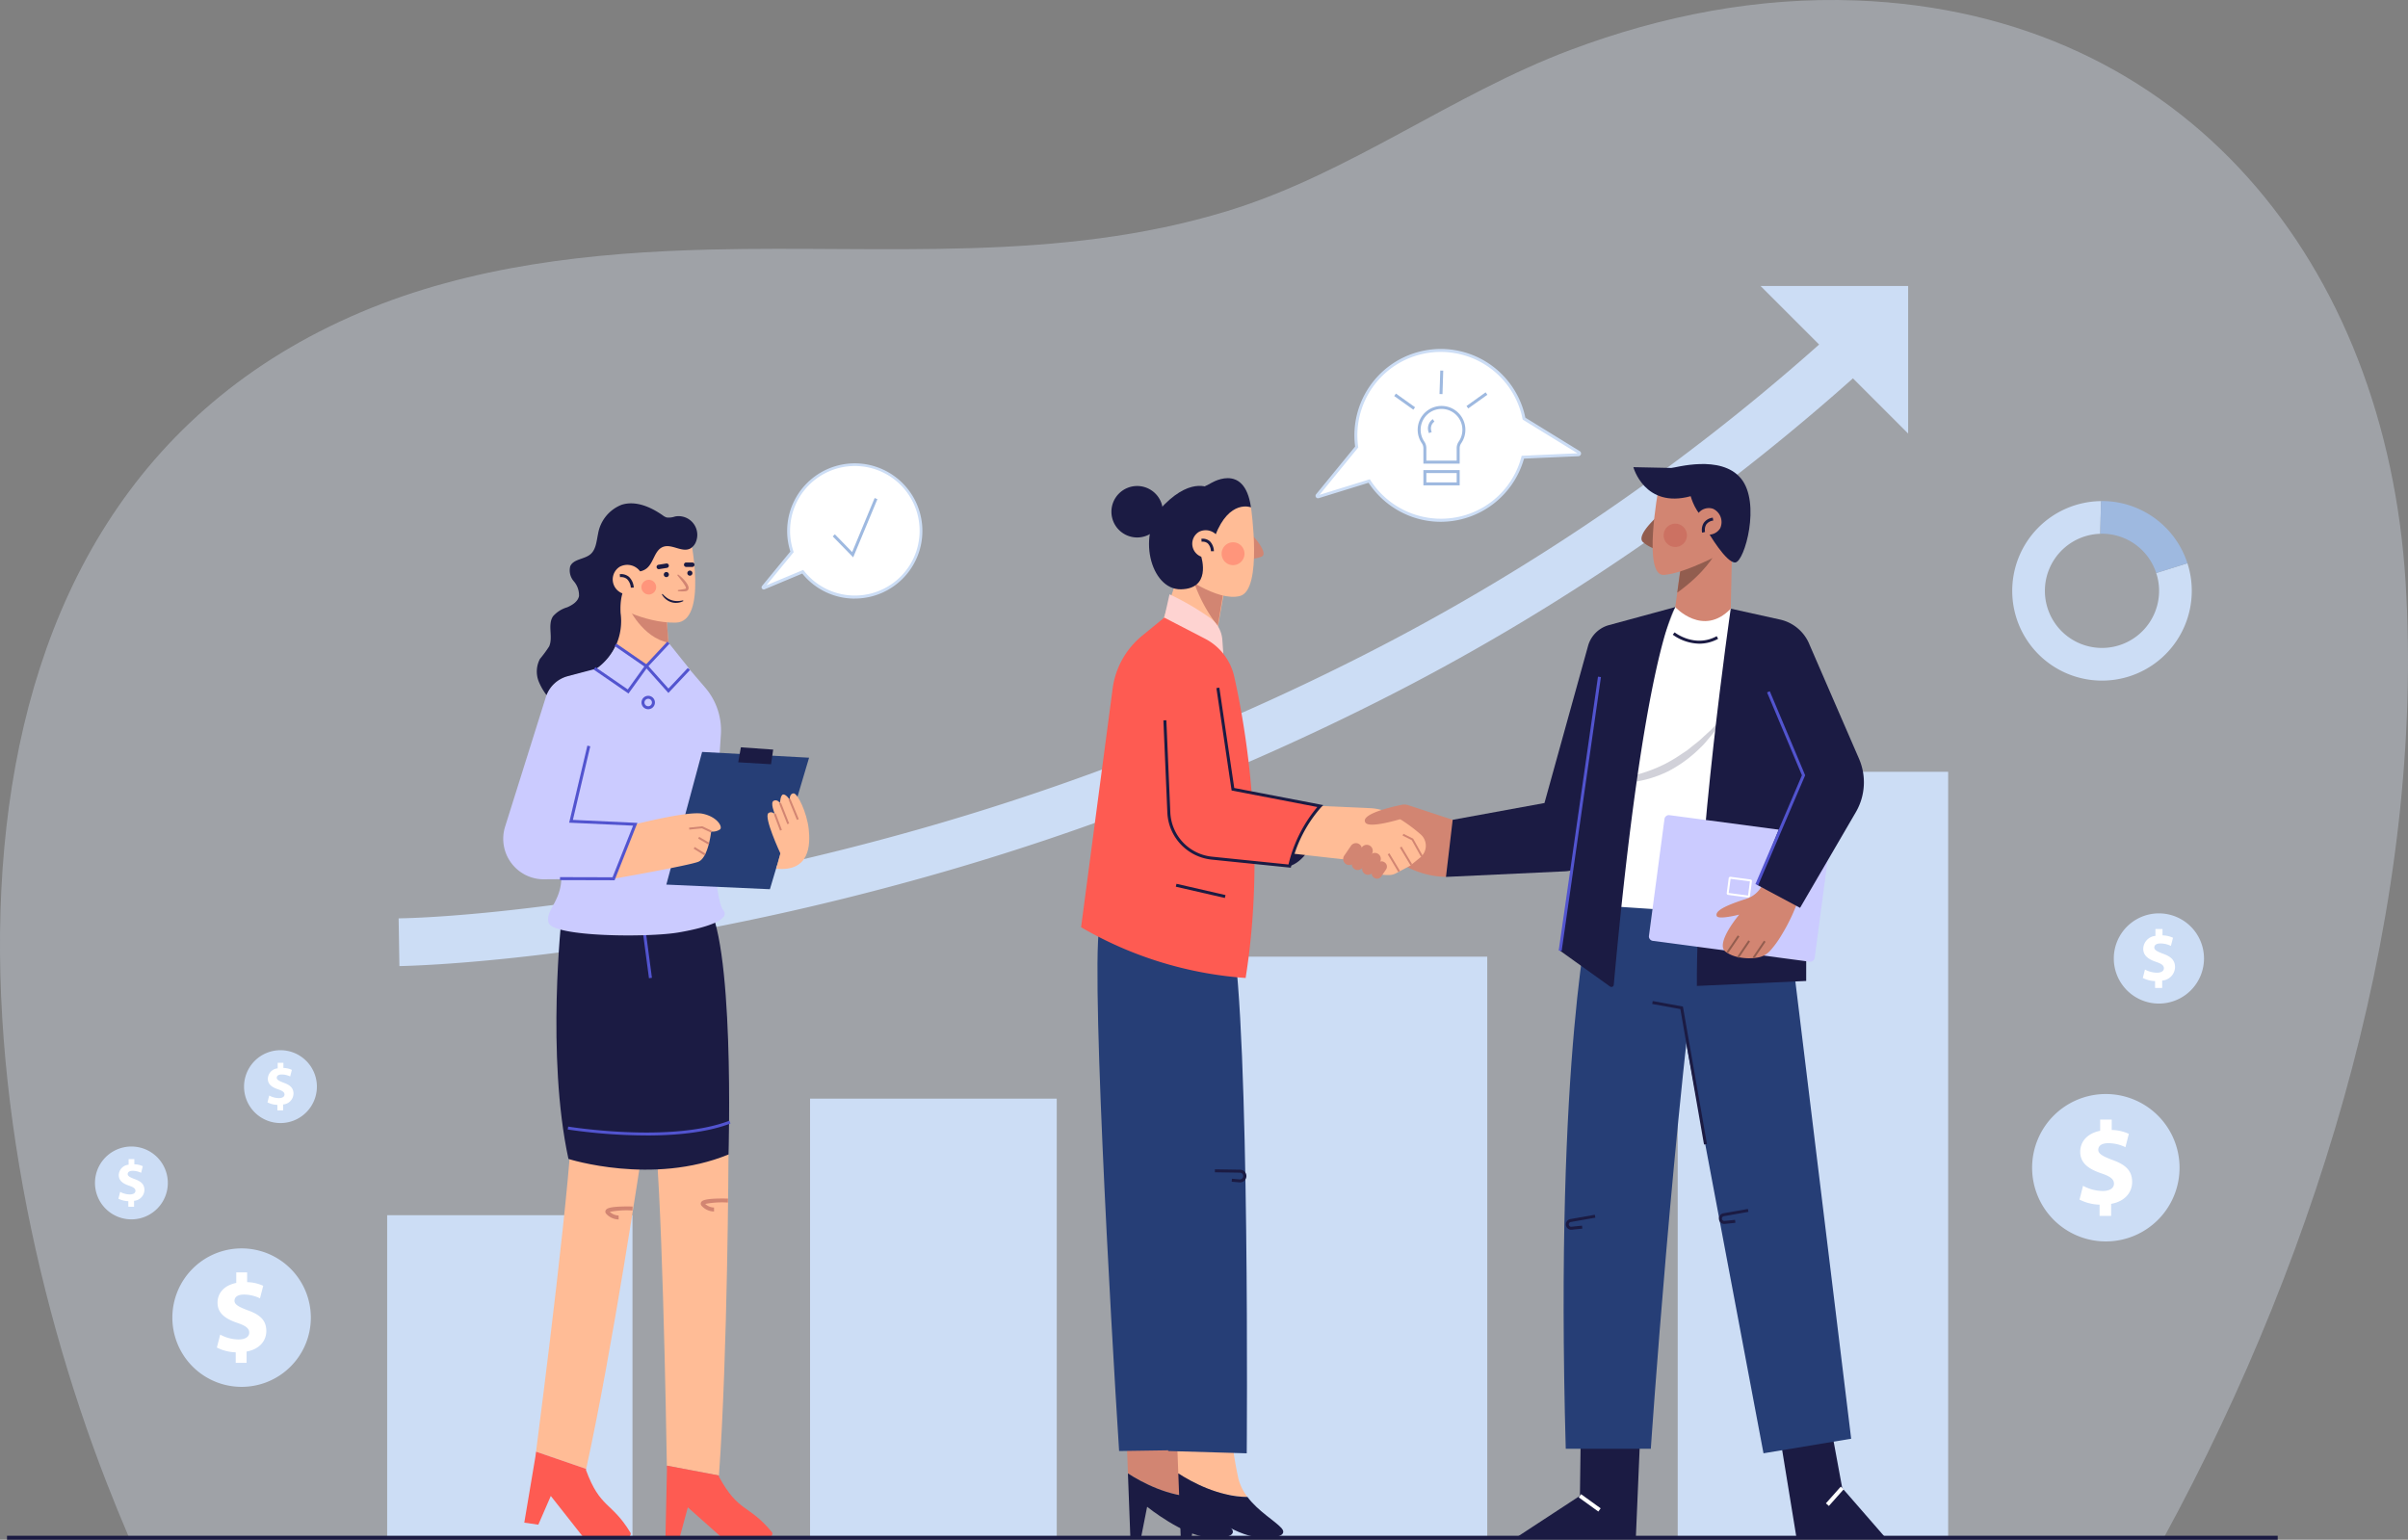
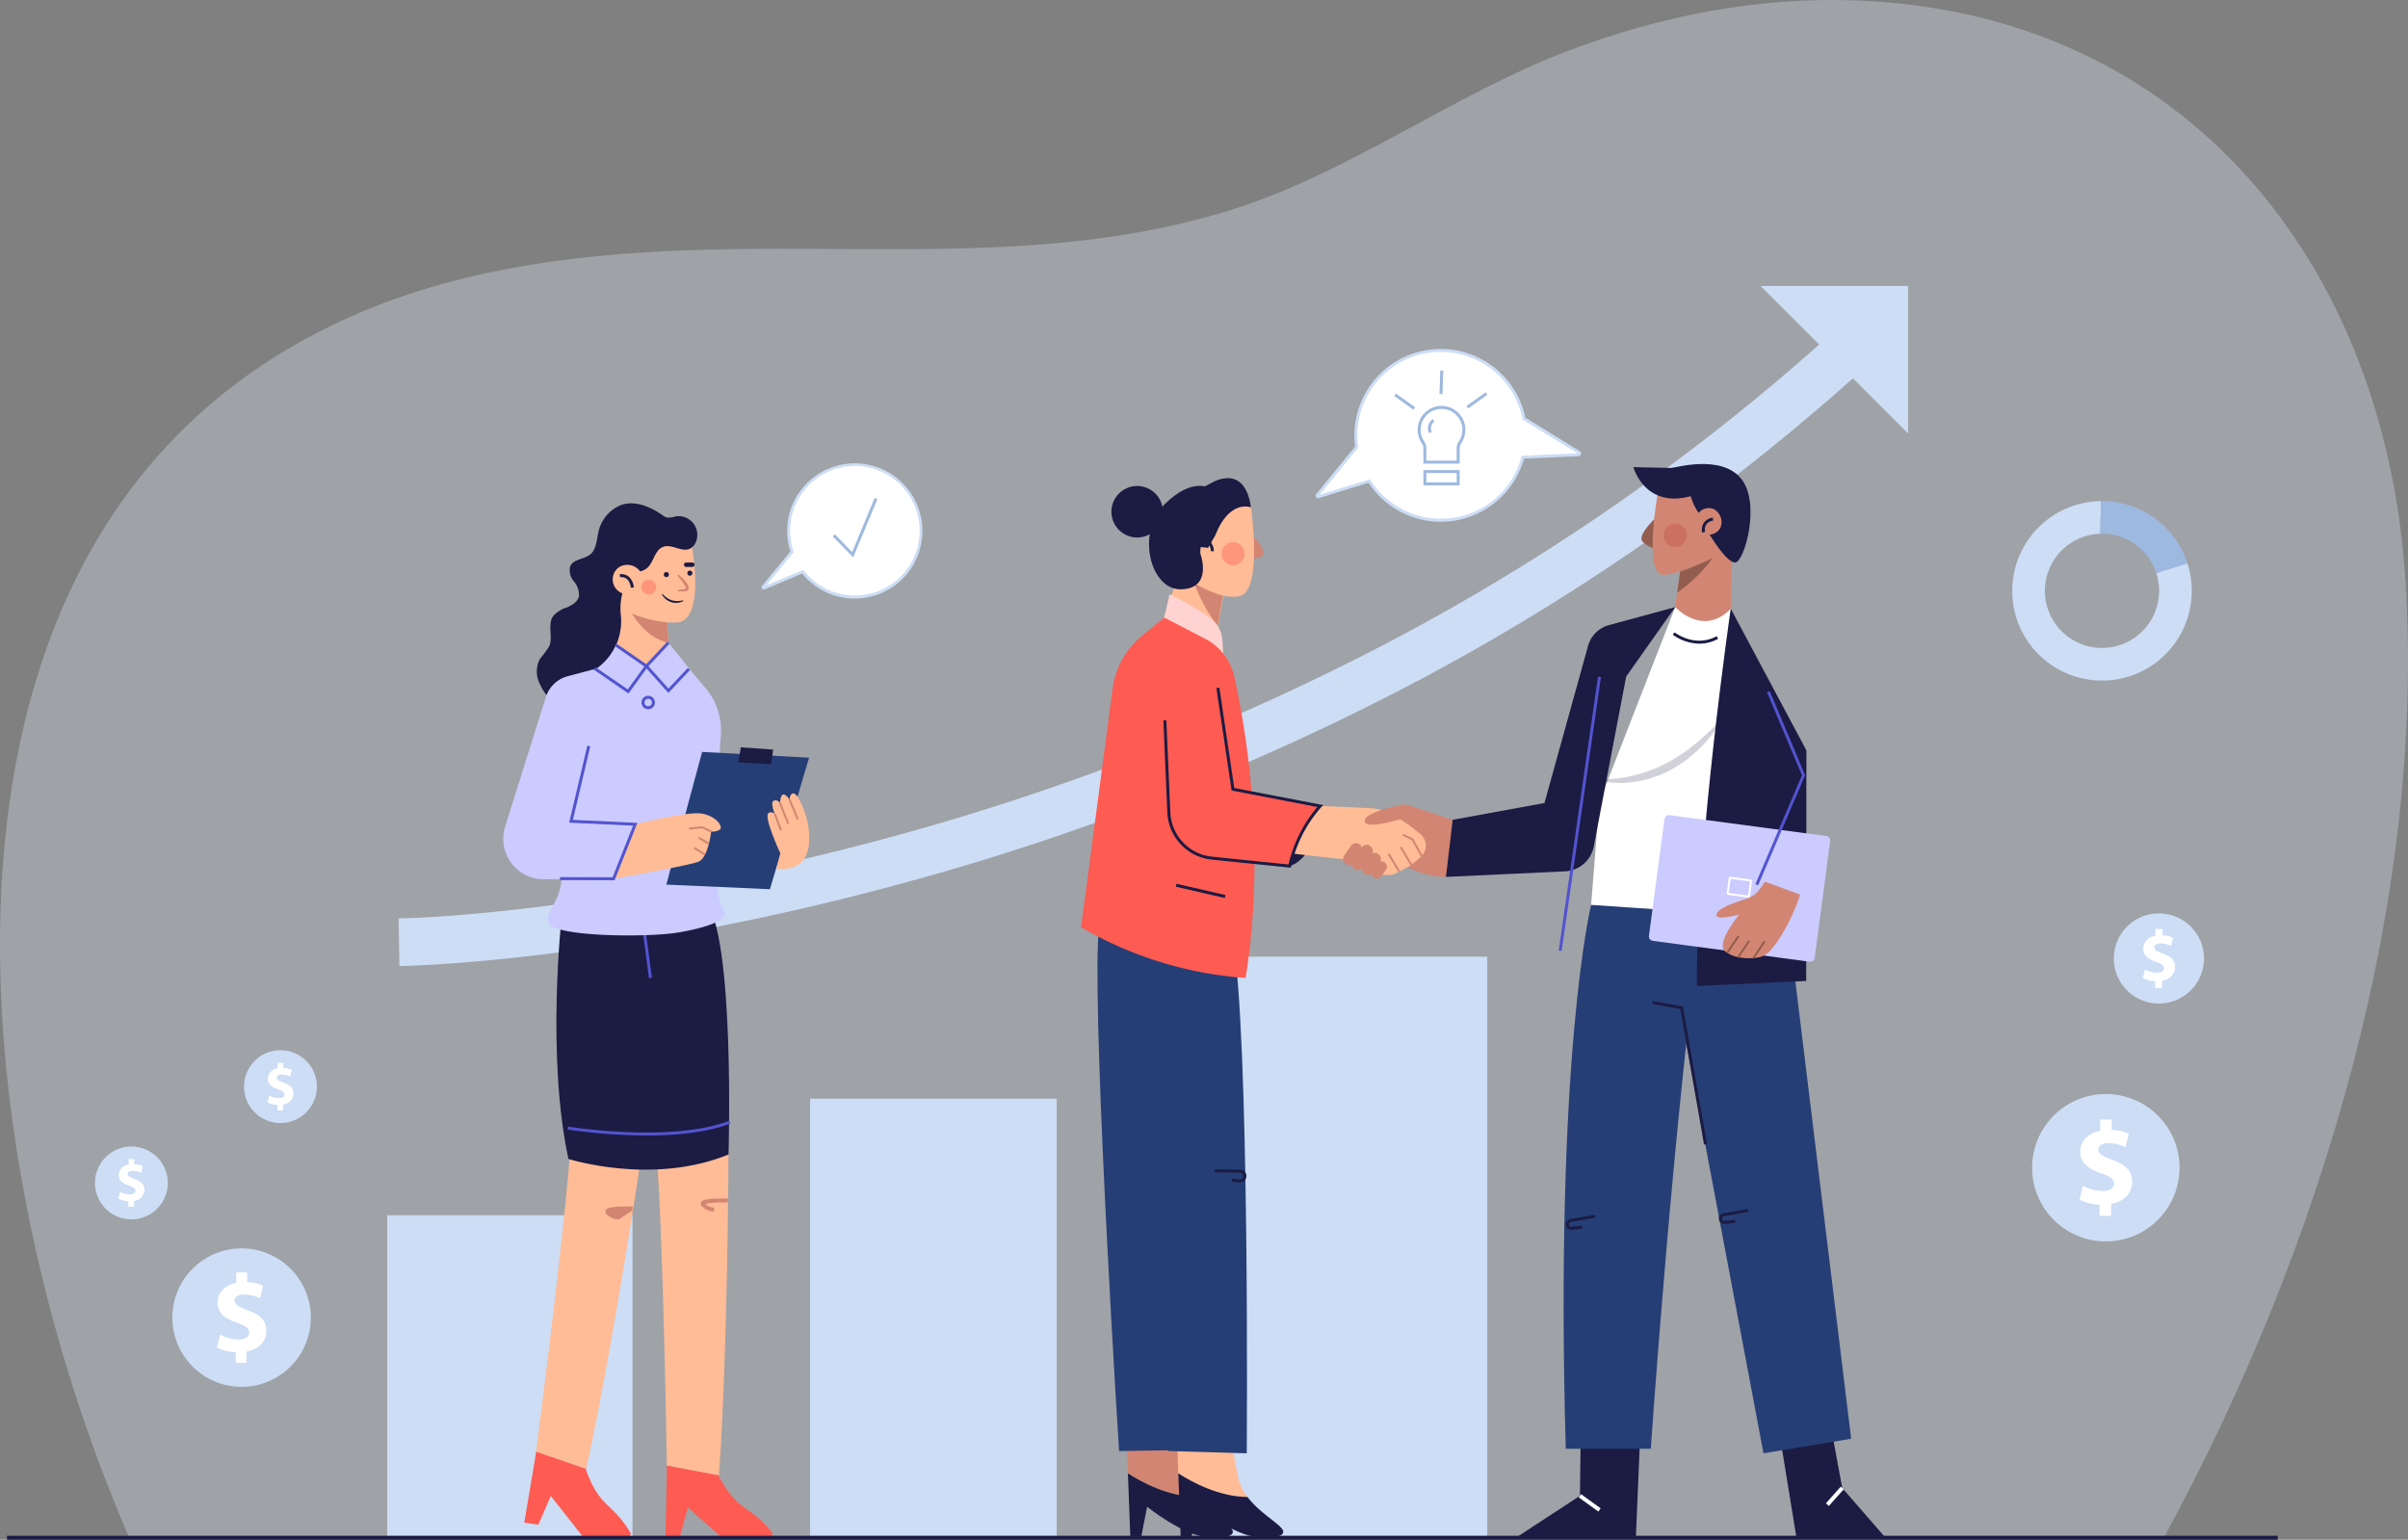
<svg xmlns="http://www.w3.org/2000/svg" id="Group_142680" data-name="Group 142680" width="413.28" height="264.291" viewBox="0 0 413.28 264.291">
  <rect x="0" y="0" width="413.28" height="264.291" fill="#808080" stroke="none" />
  <defs>
    <clipPath id="clip-path">
      <rect id="Rectangle_54837" data-name="Rectangle 54837" width="413.28" height="264.291" fill="none" />
    </clipPath>
    <clipPath id="clip-path-3">
      <rect id="Rectangle_54807" data-name="Rectangle 54807" width="413.28" height="263.95" fill="none" />
    </clipPath>
    <clipPath id="clip-path-5">
      <rect id="Rectangle_54817" data-name="Rectangle 54817" width="3.923" height="3.922" fill="none" />
    </clipPath>
    <clipPath id="clip-path-6">
      <rect id="Rectangle_54823" data-name="Rectangle 54823" width="22.172" height="11.263" fill="none" />
    </clipPath>
    <clipPath id="clip-path-7">
      <rect id="Rectangle_54828" data-name="Rectangle 54828" width="4.008" height="4.008" fill="none" />
    </clipPath>
    <clipPath id="clip-path-8">
      <rect id="Rectangle_54834" data-name="Rectangle 54834" width="2.529" height="2.529" fill="none" />
    </clipPath>
  </defs>
  <g id="Group_142699" data-name="Group 142699" clip-path="url(#clip-path)">
    <g id="Group_142684" data-name="Group 142684" transform="translate(0 0)">
      <g id="Group_142683" data-name="Group 142683" clip-path="url(#clip-path)">
        <g id="Group_142682" data-name="Group 142682" transform="translate(0 0)" opacity="0.35">
          <g id="Group_142681" data-name="Group 142681">
            <g id="Group_142680-2" data-name="Group 142680" clip-path="url(#clip-path-3)">
              <path id="Path_82991" data-name="Path 82991" d="M412.868,99.931C409.507,45.64,375.4,2.195,318.558.079c-16.808-.626-33.331,2.6-49.031,8.5C249.186,16.223,231.576,29.817,210.7,36.21c-29.1,8.914-58.768,5.908-88.731,6.626-20.43.489-41.166,2.773-59.986,10.737C-16.676,86.859-7.167,189.132,18.305,254.5q1.852,4.753,3.86,9.455h349.2c27.4-50.263,44.862-109.748,41.5-164.021" transform="translate(0 -0.002)" fill="#d9e3f2" />
            </g>
          </g>
        </g>
      </g>
    </g>
    <rect id="Rectangle_54809" data-name="Rectangle 54809" width="42.105" height="55.366" transform="translate(66.449 208.584)" fill="#ccddf5" />
    <rect id="Rectangle_54810" data-name="Rectangle 54810" width="42.336" height="75.373" transform="translate(139.03 188.577)" fill="#ccddf5" />
    <rect id="Rectangle_54811" data-name="Rectangle 54811" width="44.323" height="99.745" transform="translate(210.929 164.205)" fill="#ccddf5" />
-     <rect id="Rectangle_54812" data-name="Rectangle 54812" width="46.416" height="131.474" transform="translate(287.943 132.476)" fill="#ccddf5" />
    <g id="Group_142698" data-name="Group 142698" transform="translate(0 0)">
      <g id="Group_142697" data-name="Group 142697" clip-path="url(#clip-path)">
        <path id="Path_82992" data-name="Path 82992" d="M401.266,433.409l-.133-8.193c12.125-.2,45.217-3.334,83.674-13.741a423.637,423.637,0,0,0,80.282-30.6,369.187,369.187,0,0,0,84.389-58.268l5.566,6.014a377.43,377.43,0,0,1-86.408,59.642,431.954,431.954,0,0,1-81.942,31.19c-48.993,13.228-83.963,13.933-85.428,13.956" transform="translate(-332.717 -267.584)" fill="#ccddf5" />
        <path id="Path_82993" data-name="Path 82993" d="M1796.941,313.154l-25.328-25.328h25.328Z" transform="translate(-1469.451 -238.736)" fill="#ccddf5" />
        <path id="Path_82994" data-name="Path 82994" d="M1370.242,370.18l-9.43-5.8c-.077-.381-.165-.762-.274-1.142a14.572,14.572,0,0,0-28.442,6.016l-6.768,8.277a.165.165,0,0,0,.177.262l8.737-2.7A14.574,14.574,0,0,0,1360.615,371l9.524-.422a.216.216,0,0,0,.1-.4" transform="translate(-1099.252 -292.527)" fill="#fff" />
        <path id="Path_82995" data-name="Path 82995" d="M1345.273,380.858a14.717,14.717,0,0,1-5.328-1,14.954,14.954,0,0,1-7.056-5.7l-8.552,2.644a.421.421,0,0,1-.45-.669l6.7-8.19a14.828,14.828,0,0,1,28.956-6.011c.092.322.177.667.257,1.052l9.336,5.745a.471.471,0,0,1-.226.872l-9.338.413a14.865,14.865,0,0,1-14.295,10.843m-12.164-7.3.1.165a14.4,14.4,0,0,0,16.022,6.065,14.214,14.214,0,0,0,9.887-10.082l.049-.181,9.581-.424-9.412-5.792-.022-.109c-.084-.417-.172-.784-.269-1.122a14.316,14.316,0,0,0-27.943,5.91l.016.111-6.649,8.131Z" transform="translate(-1098.008 -291.294)" fill="#ccddf5" />
        <path id="Path_82996" data-name="Path 82996" d="M1435.749,413.908a3.838,3.838,0,1,0-7,2.161,1.783,1.783,0,0,1,.308,1.011v2.371h5.717V417.08a1.761,1.761,0,0,1,.3-1,3.8,3.8,0,0,0,.678-2.171" transform="translate(-1184.505 -340.13)" fill="#fff" />
        <path id="Path_82997" data-name="Path 82997" d="M1433.785,418.466h-6.228v-2.627a1.524,1.524,0,0,0-.263-.866,4.093,4.093,0,1,1,6.748.011,1.494,1.494,0,0,0-.256.855Zm-5.717-.512h5.205v-2.115a2,2,0,0,1,.347-1.146,3.548,3.548,0,0,0,.632-2.026,3.582,3.582,0,1,0-6.538,2.016,2.034,2.034,0,0,1,.353,1.156Z" transform="translate(-1183.265 -338.89)" fill="#9eb9e0" />
        <rect id="Rectangle_54813" data-name="Rectangle 54813" width="5.717" height="2.108" transform="translate(244.548 80.947)" fill="#fff" />
        <path id="Path_82998" data-name="Path 82998" d="M1438.544,475.725h-6.229v-2.619h6.229Zm-5.717-.512h5.205v-1.6h-5.205Z" transform="translate(-1188.023 -392.415)" fill="#9eb9e0" />
        <path id="Path_82999" data-name="Path 82999" d="M1439.123,423.07a1.69,1.69,0,0,0-.554,2.089" transform="translate(-1193.082 -350.913)" fill="#fff" />
        <path id="Path_83000" data-name="Path 83000" d="M1437.1,424.215a1.94,1.94,0,0,1,.651-2.4l.28.428-.14-.214.141.213a1.433,1.433,0,0,0-.459,1.78Z" transform="translate(-1191.846 -349.872)" fill="#9eb9e0" />
        <line id="Line_475" data-name="Line 475" x1="3.283" y1="2.345" transform="translate(239.433 67.766)" fill="#fff" />
        <rect id="Rectangle_54814" data-name="Rectangle 54814" width="0.512" height="4.035" transform="translate(239.284 67.974) rotate(-54.462)" fill="#9eb9e0" />
        <line id="Line_476" data-name="Line 476" y1="2.345" x2="3.283" transform="translate(251.841 67.552)" fill="#fff" />
        <rect id="Rectangle_54815" data-name="Rectangle 54815" width="4.035" height="0.512" transform="translate(251.692 69.69) rotate(-35.546)" fill="#9eb9e0" />
        <line id="Line_477" data-name="Line 477" y1="4.033" x2="0.129" transform="translate(247.316 63.61)" fill="#fff" />
        <rect id="Rectangle_54816" data-name="Rectangle 54816" width="4.035" height="0.512" transform="translate(247.061 67.634) rotate(-88.167)" fill="#9eb9e0" />
        <path id="Path_83001" data-name="Path 83001" d="M783.557,467.778a11.337,11.337,0,0,0-10.764,14.942l-4.945,6.006a.12.12,0,0,0,.139.187l6.645-2.781a11.349,11.349,0,1,0,8.925-18.354" transform="translate(-636.862 -387.995)" fill="#fff" />
        <path id="Path_83002" data-name="Path 83002" d="M782.316,489.5a11.54,11.54,0,0,1-9-4.3l-6.467,2.706a.376.376,0,0,1-.435-.586l4.855-5.9a11.605,11.605,0,1,1,11.051,8.073m-8.844-4.918.121.153a11.117,11.117,0,1,0-1.8-3.335l.044.134-4.686,5.692Z" transform="translate(-635.621 -386.752)" fill="#ccddf5" />
        <path id="Path_83003" data-name="Path 83003" d="M839.025,508.048l3.24,3.326,4.008-9.636" transform="translate(-695.923 -416.162)" fill="#fff" />
        <path id="Path_83004" data-name="Path 83004" d="M841.462,511.352l-3.511-3.6.366-.357,2.97,3.048,3.859-9.278.472.2Z" transform="translate(-695.032 -415.684)" fill="#9eb9e0" />
        <path id="Path_83005" data-name="Path 83005" d="M2055.672,519.674a15.407,15.407,0,1,1-15.565-15.4c-.052,1.677-.1,3.646-.144,5.609a9.8,9.8,0,1,0,10.1,9.795,9.592,9.592,0,0,0-.494-3.055l5.356-1.676a15.17,15.17,0,0,1,.747,4.731" transform="translate(-1679.503 -418.263)" fill="#ccddf5" />
        <path id="Path_83006" data-name="Path 83006" d="M2128.387,514.916l-5.356,1.676a9.781,9.781,0,0,0-9.307-6.746c-.1,0-.2,0-.3.006.04-1.964.092-3.933.144-5.609a1.418,1.418,0,0,1,.155-.006,15.41,15.41,0,0,1,14.663,10.679" transform="translate(-1752.964 -418.236)" fill="#9eb9e0" />
        <path id="Path_83007" data-name="Path 83007" d="M197.206,1268.241a11.883,11.883,0,1,1-11.883-11.883,11.883,11.883,0,0,1,11.883,11.883" transform="translate(-143.858 -1042.077)" fill="#ccddf5" />
        <path id="Path_83008" data-name="Path 83008" d="M221.466,1296.04v-1.806a7.657,7.657,0,0,1-3.235-.818l.571-2.226a6.724,6.724,0,0,0,3.158.836c1.084,0,1.826-.418,1.826-1.179,0-.724-.609-1.18-2.016-1.656-2.037-.685-3.425-1.636-3.425-3.481,0-1.675,1.18-2.987,3.216-3.387v-1.808h1.865v1.675a6.869,6.869,0,0,1,2.759.628l-.552,2.15a6.311,6.311,0,0,0-2.74-.648c-1.237,0-1.637.533-1.637,1.066,0,.627.666,1.027,2.284,1.636,2.264.8,3.178,1.845,3.178,3.559,0,1.693-1.2,3.139-3.387,3.52v1.94Z" transform="translate(-181.01 -1062.114)" fill="#fff" />
        <path id="Path_83009" data-name="Path 83009" d="M108.076,1160.09a6.251,6.251,0,1,1-6.251-6.251,6.251,6.251,0,0,1,6.251,6.251" transform="translate(-79.273 -957.044)" fill="#ccddf5" />
        <path id="Path_83010" data-name="Path 83010" d="M120.84,1174.713v-.951a4.024,4.024,0,0,1-1.7-.43l.3-1.171a3.538,3.538,0,0,0,1.661.44c.571,0,.961-.22.961-.62,0-.38-.32-.621-1.061-.871-1.071-.36-1.8-.861-1.8-1.831a1.85,1.85,0,0,1,1.692-1.781v-.951h.981v.881a3.614,3.614,0,0,1,1.452.33l-.29,1.131a3.322,3.322,0,0,0-1.441-.341c-.651,0-.861.281-.861.561,0,.33.35.54,1.2.861,1.191.42,1.672.971,1.672,1.872a1.918,1.918,0,0,1-1.782,1.852v1.02Z" transform="translate(-98.818 -967.583)" fill="#fff" />
        <path id="Path_83011" data-name="Path 83011" d="M258.08,1063.155a6.251,6.251,0,1,1-6.251-6.251,6.251,6.251,0,0,1,6.251,6.251" transform="translate(-203.693 -876.641)" fill="#ccddf5" />
        <path id="Path_83012" data-name="Path 83012" d="M270.843,1077.778v-.95a4.031,4.031,0,0,1-1.7-.431l.3-1.171a3.542,3.542,0,0,0,1.661.44c.571,0,.961-.22.961-.62,0-.381-.32-.621-1.061-.872-1.071-.36-1.8-.861-1.8-1.831a1.85,1.85,0,0,1,1.692-1.782v-.951h.981v.881a3.614,3.614,0,0,1,1.452.33l-.29,1.131a3.327,3.327,0,0,0-1.441-.34c-.651,0-.861.28-.861.561,0,.33.35.54,1.2.861,1.191.42,1.672.971,1.672,1.872a1.918,1.918,0,0,1-1.782,1.852v1.021Z" transform="translate(-223.237 -887.181)" fill="#fff" />
        <path id="Path_83013" data-name="Path 83013" d="M2070.177,1113.661a12.651,12.651,0,1,1-12.65-12.651,12.651,12.651,0,0,1,12.65,12.651" transform="translate(-1696.107 -913.226)" fill="#ccddf5" />
        <path id="Path_83014" data-name="Path 83014" d="M2096.006,1143.257v-1.923a8.152,8.152,0,0,1-3.444-.871l.607-2.37a7.162,7.162,0,0,0,3.363.891c1.154,0,1.944-.446,1.944-1.256,0-.77-.648-1.257-2.146-1.763-2.168-.729-3.647-1.742-3.647-3.706,0-1.783,1.256-3.18,3.423-3.606v-1.925h1.985v1.783a7.314,7.314,0,0,1,2.938.668l-.587,2.289a6.722,6.722,0,0,0-2.917-.689c-1.317,0-1.743.567-1.743,1.135,0,.668.709,1.093,2.432,1.742,2.41.851,3.382,1.964,3.382,3.789,0,1.8-1.276,3.342-3.605,3.748v2.065Z" transform="translate(-1735.66 -934.557)" fill="#fff" />
        <path id="Path_83015" data-name="Path 83015" d="M2142.553,926.952a7.74,7.74,0,1,1-7.74-7.74,7.74,7.74,0,0,1,7.74,7.74" transform="translate(-1764.285 -762.434)" fill="#ccddf5" />
        <path id="Path_83016" data-name="Path 83016" d="M2158.356,945.059v-1.177a4.993,4.993,0,0,1-2.107-.533l.372-1.45a4.382,4.382,0,0,0,2.057.545c.706,0,1.19-.273,1.19-.768,0-.471-.4-.769-1.313-1.079-1.326-.446-2.231-1.066-2.231-2.267a2.289,2.289,0,0,1,2.094-2.206v-1.178h1.214v1.091a4.47,4.47,0,0,1,1.8.409l-.359,1.4a4.113,4.113,0,0,0-1.785-.422c-.805,0-1.065.347-1.065.694,0,.409.434.669,1.488,1.066,1.475.521,2.069,1.2,2.069,2.318a2.375,2.375,0,0,1-2.206,2.292v1.264Z" transform="translate(-1788.484 -775.484)" fill="#fff" />
        <path id="Path_83017" data-name="Path 83017" d="M1253.628,537.773c.2.1,3.022,3.22,1.784,3.815a5.888,5.888,0,0,1-2.923.347Z" transform="translate(-1038.867 -446.052)" fill="#d28572" />
        <path id="Path_83018" data-name="Path 83018" d="M1169.717,576.757l-3.432,10.09,9.108,4.8,2.361-13.44-8.033-1.446Z" transform="translate(-967.366 -478.387)" fill="#ffbc96" />
        <path id="Path_83019" data-name="Path 83019" d="M1205.969,583.578l-1.2,7.17a26.6,26.6,0,0,1-4.243-7.975l1.685-.1Z" transform="translate(-995.766 -483.298)" fill="#d28572" />
        <path id="Path_83020" data-name="Path 83020" d="M1198.776,499.044s2.045,14.15-1.881,15.213-10.469-3.926-10.469-3.926l1.963-11.778,5.725-1.881Z" transform="translate(-984.071 -411.961)" fill="#ffbc96" />
        <path id="Path_83021" data-name="Path 83021" d="M1193.6,486.216s-3.681-1.472-6.134,4.826l-1.227,2.127-6.053-.654.982-7.688,5.316-2.617s5.971-4.008,7.116,4.008" transform="translate(-978.9 -399.134)" fill="#1b1b43" />
        <path id="Path_83022" data-name="Path 83022" d="M1166.869,489.467s-3.081-2.208-7.988,2.7-2.4,14.668,2.835,14.559c5.1-.106,3.681-5.153,3.354-6.053s1.8-11.205,1.8-11.205" transform="translate(-959.036 -405.574)" fill="#1b1b43" />
-         <path id="Path_83023" data-name="Path 83023" d="M1204.754,534.895a2.378,2.378,0,1,1-3.386-1.15,2.539,2.539,0,0,1,3.386,1.15" transform="translate(-995.553 -442.477)" fill="#ffbc96" />
        <path id="Path_83024" data-name="Path 83024" d="M1210.533,544.32a2.03,2.03,0,0,0-.521-1.324,1.355,1.355,0,0,0-1.076-.3l-.046-.509a1.841,1.841,0,0,1,1.469.432,2.52,2.52,0,0,1,.686,1.7h-.511Z" transform="translate(-1002.704 -449.705)" fill="#1b1b43" />
        <g id="Group_142687" data-name="Group 142687" transform="translate(209.663 93.08)" opacity="0.4">
          <g id="Group_142686" data-name="Group 142686">
            <g id="Group_142685" data-name="Group 142685" clip-path="url(#clip-path-5)">
              <path id="Path_83025" data-name="Path 83025" d="M1233.2,547.7a1.961,1.961,0,1,1-1.962-1.961,1.961,1.961,0,0,1,1.962,1.961" transform="translate(-1229.276 -545.738)" fill="#fe5b52" />
            </g>
          </g>
        </g>
        <path id="Path_83026" data-name="Path 83026" d="M1127.228,493.521a4.417,4.417,0,1,1-4.418-4.417,4.417,4.417,0,0,1,4.418,4.417" transform="translate(-927.643 -405.684)" fill="#1b1b43" />
        <path id="Path_83027" data-name="Path 83027" d="M1144.238,1451.55a64.217,64.217,0,0,1-1.216-7.62l-9.349.576.229,6.054c2.356,1.522,6.962,4.015,11.868,4.044a8.834,8.834,0,0,1-1.53-3.054" transform="translate(-940.315 -1197.657)" fill="#d28572" />
        <path id="Path_83028" data-name="Path 83028" d="M1152.714,1492.185c-1.177-1.283-3.974-2.862-5.834-5.334-4.906-.029-9.512-2.522-11.868-4.044l.412,10.915h1.857l1.024-5.187s6.211,4.995,10.566,5.251,4.547-.833,3.842-1.6" transform="translate(-941.427 -1229.903)" fill="#1b1b43" />
        <path id="Path_83029" data-name="Path 83029" d="M1105,926.414c-2.174,1.89,1.729,70.311,3.073,91.058l12.871-.192-2.113-88.177Z" transform="translate(-916.001 -768.408)" fill="#263e76" />
        <path id="Path_83030" data-name="Path 83030" d="M1194.923,1451.55a64.194,64.194,0,0,1-1.217-7.62l-9.349.576.229,6.054c2.356,1.522,6.962,4.015,11.868,4.044a8.825,8.825,0,0,1-1.53-3.054" transform="translate(-982.356 -1197.657)" fill="#ffbc96" />
        <path id="Path_83031" data-name="Path 83031" d="M1203.4,1492.185c-1.177-1.283-3.973-2.862-5.833-5.334-4.906-.029-9.512-2.522-11.868-4.044l.412,10.915h1.857l1.024-5.187s6.212,4.995,10.566,5.251,4.546-.833,3.842-1.6" transform="translate(-983.468 -1229.903)" fill="#1b1b43" />
        <path id="Path_83032" data-name="Path 83032" d="M1132.922,933.172l7.266,89.9,13.481.395s.576-72.424-2.5-89.137Z" transform="translate(-939.694 -774.013)" fill="#263e76" />
        <path id="Path_83033" data-name="Path 83033" d="M1226.817,1178.984c-.031,0-.061,0-.092,0l-1.341-.112.042-.51,1.341.112a.577.577,0,1,0,.057-1.153l-4.323-.069.008-.512,4.323.068a1.089,1.089,0,0,1-.015,2.178" transform="translate(-1013.994 -976.036)" fill="#1b1b43" />
        <path id="Path_83034" data-name="Path 83034" d="M1171.593,602.089l.9-4a46.1,46.1,0,0,1,7.076,4.133,5.113,5.113,0,0,1,1.988,3.7l.253,3.6-7.684-2.113Z" transform="translate(-971.769 -496.079)" fill="#fed3d1" />
        <path id="Path_83035" data-name="Path 83035" d="M1405.851,830.482a14.875,14.875,0,0,1-9.989-4.1l-.128-6.6,11.27.9,3.138,2.946Z" transform="translate(-1157.68 -679.967)" fill="#d28572" />
        <path id="Path_83036" data-name="Path 83036" d="M1297.743,821.462s4.8-1.089,5.251-10.31l-4.226,3.33Z" transform="translate(-1076.403 -672.804)" fill="#1b1b43" />
        <path id="Path_83037" data-name="Path 83037" d="M1102.149,621.552l6.98,3.613a9.724,9.724,0,0,1,5.024,6.5c1.97,8.779,5.526,29.352,1.955,51.743a65.2,65.2,0,0,1-28.24-8.709l5.416-40.958a14.107,14.107,0,0,1,5.048-9.066Z" transform="translate(-902.325 -515.542)" fill="#fe5b52" />
        <path id="Path_83038" data-name="Path 83038" d="M1275.227,810.026l12.625.56a8.481,8.481,0,0,1,3.676,1,28.544,28.544,0,0,1,5.03,3.5,2.593,2.593,0,0,1-.062,3.959l-1.542,1.261a2.586,2.586,0,0,1-.42.28l-2.2,1.174a2.506,2.506,0,0,1-1.077.3,7.541,7.541,0,0,1-5.912-2.458l-16.137-1.825,2.69-6.051Z" transform="translate(-1052.735 -671.87)" fill="#ffbc96" />
        <path id="Path_83039" data-name="Path 83039" d="M1388.43,812.305l-7.613-2.508a2.2,2.2,0,0,0-1.138-.066c-1.814.374-7.15,1.612-6.233,3.054.673,1.057,6.02-.608,6.02-.608Z" transform="translate(-1139.107 -671.588)" fill="#d28572" />
        <path id="Path_83040" data-name="Path 83040" d="M1352.067,852.109h0a1.029,1.029,0,0,1-.269-1.43l1.162-1.7a1.029,1.029,0,0,1,1.7,1.161l-1.162,1.7a1.029,1.029,0,0,1-1.43.269" transform="translate(-1121.09 -703.808)" fill="#d28572" />
        <path id="Path_83041" data-name="Path 83041" d="M1360.658,854.354h0a1.029,1.029,0,0,1-.269-1.43l1.551-2.268a1.029,1.029,0,1,1,1.7,1.161l-1.551,2.269a1.029,1.029,0,0,1-1.43.269" transform="translate(-1128.215 -705.198)" fill="#d28572" />
        <path id="Path_83042" data-name="Path 83042" d="M1371.073,861.925h0a1.029,1.029,0,0,1-.269-1.43l1.162-1.7a1.029,1.029,0,1,1,1.7,1.161l-1.162,1.7a1.029,1.029,0,0,1-1.43.269" transform="translate(-1136.854 -711.949)" fill="#d28572" />
        <path id="Path_83043" data-name="Path 83043" d="M1380.7,869.649l-.063-.043a.864.864,0,0,1-.226-1.2l.83-1.214a.864.864,0,0,1,1.2-.226l.063.043a.865.865,0,0,1,.226,1.2l-.83,1.214a.864.864,0,0,1-1.2.226" transform="translate(-1144.844 -718.972)" fill="#d28572" />
        <path id="Path_83044" data-name="Path 83044" d="M1175.871,663.986s4.482-2.561,5.635,22.156l14.984,2.881a27.5,27.5,0,0,0-5.251,10.31l-12.76-1.371a8.4,8.4,0,0,1-7.474-7.7l-1.666-21.663Z" transform="translate(-969.9 -550.676)" fill="#fe5b52" />
        <path id="Path_83045" data-name="Path 83045" d="M1192.561,722.923l-13.568-1.385a8.491,8.491,0,0,1-7.621-8.083l-.679-15.818.511-.022.679,15.818a7.98,7.98,0,0,0,7.162,7.6l13.119,1.34a23.815,23.815,0,0,1,4.951-9.867l-14.713-2.83-2.61-17.58.506-.075,2.557,17.221,15.281,2.939-.342.341a22.688,22.688,0,0,0-5.182,10.186Z" transform="translate(-971.023 -573.988)" fill="#1b1b43" />
        <rect id="Rectangle_54818" data-name="Rectangle 54818" width="0.512" height="8.633" transform="matrix(0.224, -0.975, 0.975, 0.224, 201.802, 152.199)" fill="#1b1b43" />
        <path id="Path_83046" data-name="Path 83046" d="M1414.5,843.038l-1.594-2.854-1.574-.787.153-.3,1.667.834,1.646,2.945Z" transform="translate(-1170.615 -695.979)" fill="#d28572" />
        <rect id="Rectangle_54819" data-name="Rectangle 54819" width="0.341" height="3.536" transform="matrix(0.858, -0.513, 0.513, 0.858, 240.259, 145.485)" fill="#d28572" />
        <rect id="Rectangle_54820" data-name="Rectangle 54820" width="0.341" height="3.536" transform="matrix(0.858, -0.513, 0.513, 0.858, 238.17, 146.636)" fill="#d28572" />
        <path id="Path_83047" data-name="Path 83047" d="M1537.65,1442.056l-.128,9.733-10.758,7.044h20.363l.768-18.058Z" transform="translate(-1266.363 -1195.04)" fill="#1b1b43" />
        <rect id="Rectangle_54821" data-name="Rectangle 54821" width="0.682" height="4.142" transform="matrix(0.585, -0.811, 0.811, 0.585, 270.96, 257.025)" fill="#fefefe" />
        <path id="Path_83048" data-name="Path 83048" d="M1798.844,1424.255l2.305,12.487,7.3,8.388h-15.176l-2.946-18.058Z" transform="translate(-1484.973 -1181.338)" fill="#1b1b43" />
        <rect id="Rectangle_54822" data-name="Rectangle 54822" width="3.828" height="0.682" transform="translate(313.377 258.038) rotate(-48.345)" fill="#fefefe" />
        <path id="Path_83049" data-name="Path 83049" d="M1578.15,901.3s-6.275,25.358-4.354,93.363h14.6s3.842-56.863,9.221-95.284Z" transform="translate(-1305.069 -745.987)" fill="#263e76" />
        <path id="Path_83050" data-name="Path 83050" d="M1689.919,897.13l11.463,93.94-15.048,2.5-18.142-96.248Z" transform="translate(-1383.669 -744.118)" fill="#263e76" />
        <path id="Path_83051" data-name="Path 83051" d="M1671.48,1032.057l-4.063-23.248-4.828-.878.092-.5,5.179.941.031.176,4.093,23.423Z" transform="translate(-1379.022 -835.605)" fill="#1b1b43" />
        <path id="Path_83052" data-name="Path 83052" d="M1576.619,1225.084a.922.922,0,0,1-.915-.83.925.925,0,0,1,.756-1l4.21-.745.089.5-4.21.745a.41.41,0,0,0,.114.812l1.809-.187.052.509-1.808.187a.948.948,0,0,1-.1,0" transform="translate(-1306.952 -1014.002)" fill="#1b1b43" />
        <path id="Path_83053" data-name="Path 83053" d="M1730.64,1219.238a.922.922,0,0,1-.159-1.83l4.21-.745.089.5-4.211.745a.41.41,0,0,0-.187.722.4.4,0,0,0,.3.09l1.808-.187.053.509-1.809.187a.827.827,0,0,1-.1.005" transform="translate(-1434.703 -1009.153)" fill="#1b1b43" />
        <path id="Path_83054" data-name="Path 83054" d="M1615.541,610.958l-13.03,33.44-1.409,17.674,28.047,1.921-4.086-52.766Z" transform="translate(-1328.022 -506.755)" fill="#fff" />
        <g id="Group_142690" data-name="Group 142690" transform="translate(273.607 123.126)" opacity="0.2">
          <g id="Group_142689" data-name="Group 142689">
            <g id="Group_142688" data-name="Group 142688" clip-path="url(#clip-path-6)">
              <path id="Path_83055" data-name="Path 83055" d="M1604.192,732.479a22.043,22.043,0,0,0,6.358-.5,25.219,25.219,0,0,0,5.905-2.127,26.38,26.38,0,0,0,2.7-1.626c.43-.3.894-.562,1.3-.9s.822-.666,1.241-.991a12.855,12.855,0,0,0,1.2-1.048l1.188-1.081c.763-.753,1.482-1.553,2.283-2.3-.557.93-1.145,1.855-1.781,2.748l-1.052,1.265a10.925,10.925,0,0,1-1.122,1.209,22.639,22.639,0,0,1-5.329,3.942,19.752,19.752,0,0,1-6.352,1.96,14.509,14.509,0,0,1-6.535-.55" transform="translate(-1604.192 -721.904)" fill="#1b1b43" />
            </g>
          </g>
        </g>
-         <path id="Path_83056" data-name="Path 83056" d="M1589.694,610.958s-5.383,7.845-10.55,64.83a.408.408,0,0,1-.641.3l-8.563-6.138,7.492-48.795Z" transform="translate(-1302.175 -506.755)" fill="#1b1b43" />
        <path id="Path_83057" data-name="Path 83057" d="M1494.4,610.958l-11.369,3.091a5.123,5.123,0,0,0-3.593,3.574l-7.481,26.967-15.753,2.882-1.153,9.8,20.441-.958a5.267,5.267,0,0,0,4.927-4.274l5.561-29.155Z" transform="translate(-1206.883 -506.755)" fill="#1b1b43" />
        <path id="Path_83058" data-name="Path 83058" d="M1713.318,612.538s-5.981,41.223-5.81,64.76l18.761-.853.036-39.574Z" transform="translate(-1416.276 -508.066)" fill="#1b1b43" />
        <path id="Path_83059" data-name="Path 83059" d="M1686.858,845.48l-26.921-3.575a.769.769,0,0,1-.661-.863l2.663-20.051a.769.769,0,0,1,.863-.661l26.92,3.575a.769.769,0,0,1,.661.863l-2.663,20.051a.769.769,0,0,1-.863.661" transform="translate(-1376.269 -680.411)" fill="#cbcbff" />
        <path id="Path_83060" data-name="Path 83060" d="M1741.267,885.91l-.036,0h0l-3.459-.459a.269.269,0,0,1-.232-.3l.342-2.576a.27.27,0,0,1,.3-.231l3.458.459a.27.27,0,0,1,.231.3l-.342,2.576a.269.269,0,0,1-.266.234m-3.379-.79,3.317.44.323-2.434-3.316-.44Zm-.009.071h0Zm.261-2.514h0Z" transform="translate(-1441.188 -731.847)" fill="#fff" />
        <path id="Path_83061" data-name="Path 83061" d="M1735.581,887.315l-.826,1.18a4.57,4.57,0,0,1-2.275,1.715c-1.866.631-5.693,1.825-5.181,3,.293.676,3.857-.244,3.857-.244s-4.118,4.856-2.4,6.331a5.516,5.516,0,0,0,2.236.967,8.815,8.815,0,0,0,3.3.076,3.694,3.694,0,0,0,2.218-1.225,17.434,17.434,0,0,0,1.915-2.65,31.808,31.808,0,0,0,3.178-6.941Z" transform="translate(-1432.656 -735.977)" fill="#d28572" />
-         <path id="Path_83062" data-name="Path 83062" d="M1741.592,612.538l8.452,1.87a7.113,7.113,0,0,1,5.086,4.35l8.475,19.531a10.185,10.185,0,0,1-.543,9.183l-9.571,16.421-7.428-3.97,7.044-17.674Z" transform="translate(-1444.55 -508.066)" fill="#1b1b43" />
        <path id="Path_83063" data-name="Path 83063" d="M1687.815,638.343a8.022,8.022,0,0,1-4.565-1.543l.321-.4c.034.027,3.444,2.708,7.222.657l.244.45a6.674,6.674,0,0,1-3.223.835" transform="translate(-1396.159 -527.859)" fill="#1b1b43" />
        <rect id="Rectangle_54824" data-name="Rectangle 54824" width="47.486" height="0.512" transform="matrix(0.142, -0.99, 0.99, 0.142, 267.516, 163.158)" fill="#5254cf" />
        <path id="Path_83064" data-name="Path 83064" d="M1766.892,728.966l-.47-.2,7.984-18.685-5.984-14.227.471-.2,6.069,14.427Z" transform="translate(-1465.145 -577.007)" fill="#5254cf" />
        <rect id="Rectangle_54825" data-name="Rectangle 54825" width="3.437" height="0.341" transform="matrix(0.562, -0.827, 0.827, 0.562, 296.321, 163.395)" fill="#925d4f" />
        <rect id="Rectangle_54826" data-name="Rectangle 54826" width="3.438" height="0.341" transform="matrix(0.562, -0.827, 0.827, 0.562, 298.14, 164.248)" fill="#925d4f" />
        <rect id="Rectangle_54827" data-name="Rectangle 54827" width="3.438" height="0.341" transform="matrix(0.562, -0.827, 0.827, 0.562, 300.812, 164.305)" fill="#925d4f" />
        <path id="Path_83065" data-name="Path 83065" d="M1654.906,517.476s-4.193,3.594-2.875,4.791a6.448,6.448,0,0,0,3.115,1.438Z" transform="translate(-1370.053 -429.217)" fill="#925d4f" />
        <path id="Path_83066" data-name="Path 83066" d="M1695.555,541.957,1695.289,554c-4.762,4.939-9.524-.273-9.524-.273l.341-2.47.15-1.1.676-4.919.177-1.3,4.967-1.16Z" transform="translate(-1398.245 -449.523)" fill="#d28572" />
        <path id="Path_83067" data-name="Path 83067" d="M1694.205,555.269s-1.569,3.1-6.44,6.6l.15-1.1.675-4.919,5.1-1.1Z" transform="translate(-1399.904 -460.14)" fill="#925d4f" />
        <path id="Path_83068" data-name="Path 83068" d="M1663.947,487.07s-2.755,14.853.958,14.614,10.661-4.073,10.661-4.073l.839-7.067-3.115-4.672-5.39.12Z" transform="translate(-1379.332 -403.003)" fill="#d28572" />
        <path id="Path_83069" data-name="Path 83069" d="M1656.424,478.624s3.144,5.435,4.716,5.255,4.4-10.241.943-14.419-11.319-1.8-11.948-1.8-4.132-.09-6.513-.135c0,0,1.932,7.142,9.837,4.986,0,0,.943,3.459,2.83,3.908Z" transform="translate(-1363.29 -387.34)" fill="#1b1b43" />
        <path id="Path_83070" data-name="Path 83070" d="M1709.632,514.885a2.279,2.279,0,1,1-1.225-3.315,2.525,2.525,0,0,1,1.225,3.315" transform="translate(-1414.389 -424.236)" fill="#d28572" />
        <g id="Group_142693" data-name="Group 142693" transform="translate(285.519 89.882)" opacity="0.3">
          <g id="Group_142692" data-name="Group 142692">
            <g id="Group_142691" data-name="Group 142691" clip-path="url(#clip-path-7)">
              <path id="Path_83071" data-name="Path 83071" d="M1678.033,528.991a2,2,0,1,1-2-2,2,2,0,0,1,2,2" transform="translate(-1674.026 -526.987)" fill="#be443d" />
            </g>
          </g>
        </g>
        <path id="Path_83072" data-name="Path 83072" d="M1712.564,523.58a2.307,2.307,0,0,1,.274-1.677,2.181,2.181,0,0,1,1.553-.9l.083.5a1.7,1.7,0,0,0-1.209.674,1.8,1.8,0,0,0-.2,1.273Z" transform="translate(-1420.429 -432.146)" fill="#1b1b43" />
        <path id="Path_83073" data-name="Path 83073" d="M670.478,1137.841l-12.871-4.931c1.422,7.584,2.186,51.788,2.292,58.349l8.94,1.692c1.51-20.851,1.638-55.11,1.638-55.11" transform="translate(-545.447 -939.684)" fill="#ffbc96" />
        <path id="Path_83074" data-name="Path 83074" d="M687.872,1486.4c-3.972-4.8-5.7-3.267-9.094-9.543.009-.048.018-.1.027-.152l-8.94-1.691c.008.529.013.819.013.819l-.256,11.527h2.433l1.409-5.187,5.827,5.187h7.961c.493,0,.935-.579.621-.959" transform="translate(-555.412 -1223.443)" fill="#fe5b52" />
        <path id="Path_83075" data-name="Path 83075" d="M557.58,1127.2l-12.026-6.734c.314,7.71-5.3,51.563-6.144,58.07l8.6,2.963c4.5-20.415,9.567-54.3,9.567-54.3" transform="translate(-447.41 -929.361)" fill="#ffbc96" />
        <path id="Path_83076" data-name="Path 83076" d="M545.762,1474.8c-3.237-5.327-5.17-4.055-7.623-10.755.016-.047.032-.1.048-.147l-8.6-2.963c-.068.525-.105.812-.105.812l-1.915,11.369,2.408.351,2.142-4.929,5.528,7.016,7.369.1c.488.071,1.009-.438.753-.859" transform="translate(-437.583 -1211.762)" fill="#fe5b52" />
        <path id="Path_83077" data-name="Path 83077" d="M560.8,908.83s-2.69,24.013,1.153,41.687c0,0,14.408,4.61,27.471-.768,0,0,1.153-37.845-4.034-43.608Z" transform="translate(-464.39 -751.591)" fill="#1b1b43" />
        <path id="Path_83078" data-name="Path 83078" d="M584.792,1130.374a94.239,94.239,0,0,1-13.511-1.023l.083-.5c.175.029,17.617,2.843,27.668-1.01l.183.478c-4.14,1.587-9.5,2.06-14.424,2.06" transform="translate(-473.845 -935.476)" fill="#5254cf" />
        <path id="Path_83079" data-name="Path 83079" d="M645.562,926.21c-.157-1.171-1.537-11.459-1.537-11.973h.512c0,.363.917,7.318,1.533,11.905Z" transform="translate(-534.182 -758.307)" fill="#5254cf" />
        <path id="Path_83080" data-name="Path 83080" d="M707.429,1208.386a2.956,2.956,0,0,1-2.142-.981.531.531,0,0,1-.086-.591c.144-.287.554-.563,2.559-.64,1.041-.039,2.027-.006,2.068-.005l-.024.682a15.412,15.412,0,0,0-3.894.233,2.337,2.337,0,0,0,1.518.62Z" transform="translate(-584.879 -1000.437)" fill="#d28572" />
-         <path id="Path_83081" data-name="Path 83081" d="M611.429,1216.386a2.956,2.956,0,0,1-2.143-.981.531.531,0,0,1-.085-.591c.144-.287.554-.563,2.559-.64,1.041-.04,2.027-.007,2.068-.005l-.024.682a15.431,15.431,0,0,0-3.894.232,2.338,2.338,0,0,0,1.518.621Z" transform="translate(-505.253 -1007.072)" fill="#d28572" />
+         <path id="Path_83081" data-name="Path 83081" d="M611.429,1216.386a2.956,2.956,0,0,1-2.143-.981.531.531,0,0,1-.085-.591c.144-.287.554-.563,2.559-.64,1.041-.04,2.027-.007,2.068-.005l-.024.682Z" transform="translate(-505.253 -1007.072)" fill="#d28572" />
        <path id="Path_83082" data-name="Path 83082" d="M574.378,663.9l4.123,4.816a11.249,11.249,0,0,1,2.679,8.063l-1.254,18.832s.384,9.733,1.665,11.27-2.433,2.946-7.684,3.842-21.516.768-22.284-1.665,3.2-4.1,1.921-10.118l2.561-27.663,3.394-5.891,8.9-.384Z" transform="translate(-457.456 -550.671)" fill="#cbcbff" />
        <path id="Path_83083" data-name="Path 83083" d="M670.525,779.506l6.14-22.77,18.359.988L688.3,780.3Z" transform="translate(-556.162 -627.67)" fill="#263e76" />
        <path id="Path_83084" data-name="Path 83084" d="M614.3,820.354s9-2.305,11.494-1.825,3.554,2.209,3.074,2.689a2.289,2.289,0,0,1-1.537.384s-.48,4.515-2.209,5.187-14.536,2.914-14.536,2.914l-1.409-3.682Z" transform="translate(-505.275 -678.868)" fill="#ffbc96" />
        <path id="Path_83085" data-name="Path 83085" d="M529.067,699.392l-3.719,9.352-11.926.092h-.039a6.956,6.956,0,0,1-6.647-9.052l6.993-22.246c.031-.108.069-.215.108-.323A5.382,5.382,0,0,1,517.349,674l4.734-1.375-.054.353-3.98,25.9Z" transform="translate(-420.042 -557.907)" fill="#cbcbff" />
        <path id="Path_83086" data-name="Path 83086" d="M646.676,702.54a1.151,1.151,0,1,1,1.151-1.151,1.153,1.153,0,0,1-1.151,1.151m0-1.791a.64.64,0,1,0,.64.64.64.64,0,0,0-.64-.64" transform="translate(-535.426 -580.807)" fill="#5254cf" />
        <path id="Path_83087" data-name="Path 83087" d="M572.887,773.5l-9.366-.025v-.512l9.018.024,3.522-8.857-10.969-.513,3.125-13.227.5.118-2.983,12.627,11.069.517Z" transform="translate(-467.408 -622.408)" fill="#5254cf" />
        <path id="Path_83088" data-name="Path 83088" d="M743.313,752.07l-.454,2.575,5.634.333.364-2.514Z" transform="translate(-616.158 -623.799)" fill="#1b1b43" />
        <path id="Path_83089" data-name="Path 83089" d="M697.135,832.609l-1.507-.713-2.17.223-.035-.339,2.264-.232,1.593.754Z" transform="translate(-575.155 -689.721)" fill="#d28572" />
        <rect id="Rectangle_54829" data-name="Rectangle 54829" width="0.341" height="2.038" transform="translate(119.821 143.939) rotate(-59.858)" fill="#d28572" />
        <rect id="Rectangle_54830" data-name="Rectangle 54830" width="0.341" height="2.209" transform="matrix(0.528, -0.849, 0.849, 0.528, 119.049, 145.671)" fill="#d28572" />
        <path id="Path_83090" data-name="Path 83090" d="M774.505,808.692s-2.92-6.263-2.049-6.916c.512-.384,1.089.128,1.089.128s-.832-1.921-.192-2.241,1.089.384,1.089.384.064-1.473.576-1.473,1.089.9,1.089.9-.064-1.025.641-1.089,2.305,3.266,2.625,6.147c.3,2.68.192,7.364-5.571,6.788Z" transform="translate(-640.573 -662.212)" fill="#ffbc96" />
        <rect id="Rectangle_54831" data-name="Rectangle 54831" width="0.341" height="3.013" transform="translate(132.812 139.753) rotate(-20.651)" fill="#d28572" />
        <rect id="Rectangle_54832" data-name="Rectangle 54832" width="0.341" height="3.826" transform="translate(133.722 137.907) rotate(-21.528)" fill="#d28572" />
        <rect id="Rectangle_54833" data-name="Rectangle 54833" width="0.341" height="3.821" transform="translate(135.315 137.199) rotate(-22.478)" fill="#d28572" />
        <path id="Path_83091" data-name="Path 83091" d="M626.58,598.935l-9.722.341,1.363-14.592,6.048,3.75,1.675,1.037.415,5.794Z" transform="translate(-511.649 -484.962)" fill="#ffbc96" />
        <path id="Path_83092" data-name="Path 83092" d="M638.97,613.5c-4.472-.845-6.908-6.147-6.908-6.147l4.818-.684,1.675,1.037Z" transform="translate(-524.259 -503.198)" fill="#d28572" />
        <path id="Path_83093" data-name="Path 83093" d="M628.43,533.495s3.078,14.552-2.519,14.645-11.1-3.265-11.1-3.265l.14-7.836,3.4-3.265,5.5-1.772Z" transform="translate(-509.95 -441.266)" fill="#ffbc96" />
        <path id="Path_83094" data-name="Path 83094" d="M567.533,513.08a2.255,2.255,0,0,1-1.057,1.262c-1.419.662-3.118-.86-4.591-.321s-1.59,2.613-2.763,3.636c-1.105.955-2.79.71-4.209.355l1.01,2.054q-1.545,1.77-1.351,5.342a10.092,10.092,0,0,1-.751,5.41c-1.687,3.771-3.62,4.168-3.62,4.168l-4.832,1.269a5.394,5.394,0,0,0-3.514,3.213,10.381,10.381,0,0,1-1.262-2.156,4.637,4.637,0,0,1,.137-4.052,21.741,21.741,0,0,0,1.583-2.149c.71-1.617-.328-3.711.669-5.178a5.183,5.183,0,0,1,2.435-1.535c.887-.389,1.835-.982,2.019-1.931a3.669,3.669,0,0,0-.9-2.538,2.849,2.849,0,0,1-.607-2.572c.553-1.255,2.395-1.174,3.452-2.047.989-.832,1.057-2.292,1.33-3.554a6.489,6.489,0,0,1,4.059-4.96c2.4-.75,4.98.382,7.034,1.822a2.232,2.232,0,0,0,.662.362,3.219,3.219,0,0,0,1.446-.164,3.21,3.21,0,0,1,3.623,4.264" transform="translate(-448.06 -420.161)" fill="#1b1b43" />
        <path id="Path_83095" data-name="Path 83095" d="M621.866,569.741a2.561,2.561,0,1,1-3.686-1.05,2.72,2.72,0,0,1,3.686,1.05" transform="translate(-511.835 -471.398)" fill="#ffbc96" />
        <path id="Path_83096" data-name="Path 83096" d="M625.549,580.129a2.315,2.315,0,0,0-.635-1.458,1.576,1.576,0,0,0-1.22-.344l-.042-.51a2.064,2.064,0,0,1,1.6.473,2.8,2.8,0,0,1,.805,1.819Z" transform="translate(-517.283 -479.258)" fill="#1b1b43" />
        <g id="Group_142696" data-name="Group 142696" transform="translate(110.086 99.518)" opacity="0.4">
          <g id="Group_142695" data-name="Group 142695">
            <g id="Group_142694" data-name="Group 142694" clip-path="url(#clip-path-8)">
              <path id="Path_83097" data-name="Path 83097" d="M647.974,584.755a1.264,1.264,0,1,1-1.264-1.264,1.264,1.264,0,0,1,1.264,1.264" transform="translate(-645.445 -583.491)" fill="#fe5b52" />
            </g>
          </g>
        </g>
        <path id="Path_83098" data-name="Path 83098" d="M681.655,578.052a6.468,6.468,0,0,1,.892.781,4.815,4.815,0,0,1,.74.961,1.828,1.828,0,0,1,.134.3.858.858,0,0,1,.047.391.52.52,0,0,1-.1.236.527.527,0,0,1-.193.155.675.675,0,0,1-.193.058c-.053.008-.1.015-.156.02a5.325,5.325,0,0,1-1.194-.028v-.184c.382-.065.77-.113,1.132-.188.045-.01.089-.021.131-.032a.341.341,0,0,0,.084-.033c.037-.028.03-.026.035-.062a.5.5,0,0,0-.036-.181,1.707,1.707,0,0,0-.106-.228,7.624,7.624,0,0,0-.633-.921l-.712-.912Z" transform="translate(-565.288 -479.461)" fill="#d28572" />
        <path id="Path_83099" data-name="Path 83099" d="M668.837,576.111a.437.437,0,1,1-.437-.437.437.437,0,0,1,.437.437" transform="translate(-554.037 -477.489)" fill="#1b1b43" />
        <path id="Path_83100" data-name="Path 83100" d="M692.524,574.673a.437.437,0,1,1-.437-.437.437.437,0,0,1,.437.437" transform="translate(-573.684 -476.296)" fill="#1b1b43" />
-         <path id="Path_83101" data-name="Path 83101" d="M662.384,567.809l-1.364.221a.382.382,0,0,1-.122-.753l1.364-.221a.381.381,0,1,1,.122.753" transform="translate(-547.91 -470.336)" fill="#1b1b43" />
        <path id="Path_83102" data-name="Path 83102" d="M689.617,566.836h-1.086a.382.382,0,0,1,0-.763h1.086a.382.382,0,0,1,0,.763" transform="translate(-570.781 -469.525)" fill="#1b1b43" />
        <path id="Path_83103" data-name="Path 83103" d="M666.122,597.724a4.162,4.162,0,0,0,.734.658,3.115,3.115,0,0,0,.865.425,2.936,2.936,0,0,0,.95.137,3.821,3.821,0,0,0,.49-.032c.164-.019.325-.062.495-.084l.045.125a4.32,4.32,0,0,1-.49.192,2.79,2.79,0,0,1-.524.1,2.561,2.561,0,0,1-1.068-.113,2.81,2.81,0,0,1-1.61-1.337Z" transform="translate(-552.416 -495.778)" fill="#1b1b43" />
        <path id="Path_83104" data-name="Path 83104" d="M608.25,652.474l-3.138,4.353-5.547-3.82.1-.082a10.424,10.424,0,0,0,3.4-4.128Z" transform="translate(-497.305 -538.14)" fill="#cbcbff" />
        <path id="Path_83105" data-name="Path 83105" d="M650.474,650.742l3.778,4.226,3.565-3.793-3.565-4.468Z" transform="translate(-539.531 -536.407)" fill="#cbcbff" />
        <path id="Path_83106" data-name="Path 83106" d="M603.394,656.246l-5.972-4.11.29-.421,5.559,3.826,2.839-3.939-5.092-3.511.29-.421,5.522,3.808Z" transform="translate(-495.527 -537.204)" fill="#5254cf" />
        <path id="Path_83107" data-name="Path 83107" d="M652.561,654.5l-4.12-4.609,3.938-4.205.373.35-3.618,3.863,3.436,3.844,3.317-3.532.373.35Z" transform="translate(-537.844 -535.557)" fill="#5254cf" />
        <rect id="Rectangle_54835" data-name="Rectangle 54835" width="389.718" height="0.682" transform="translate(1.202 263.608)" fill="#1b1b43" />
      </g>
    </g>
  </g>
</svg>